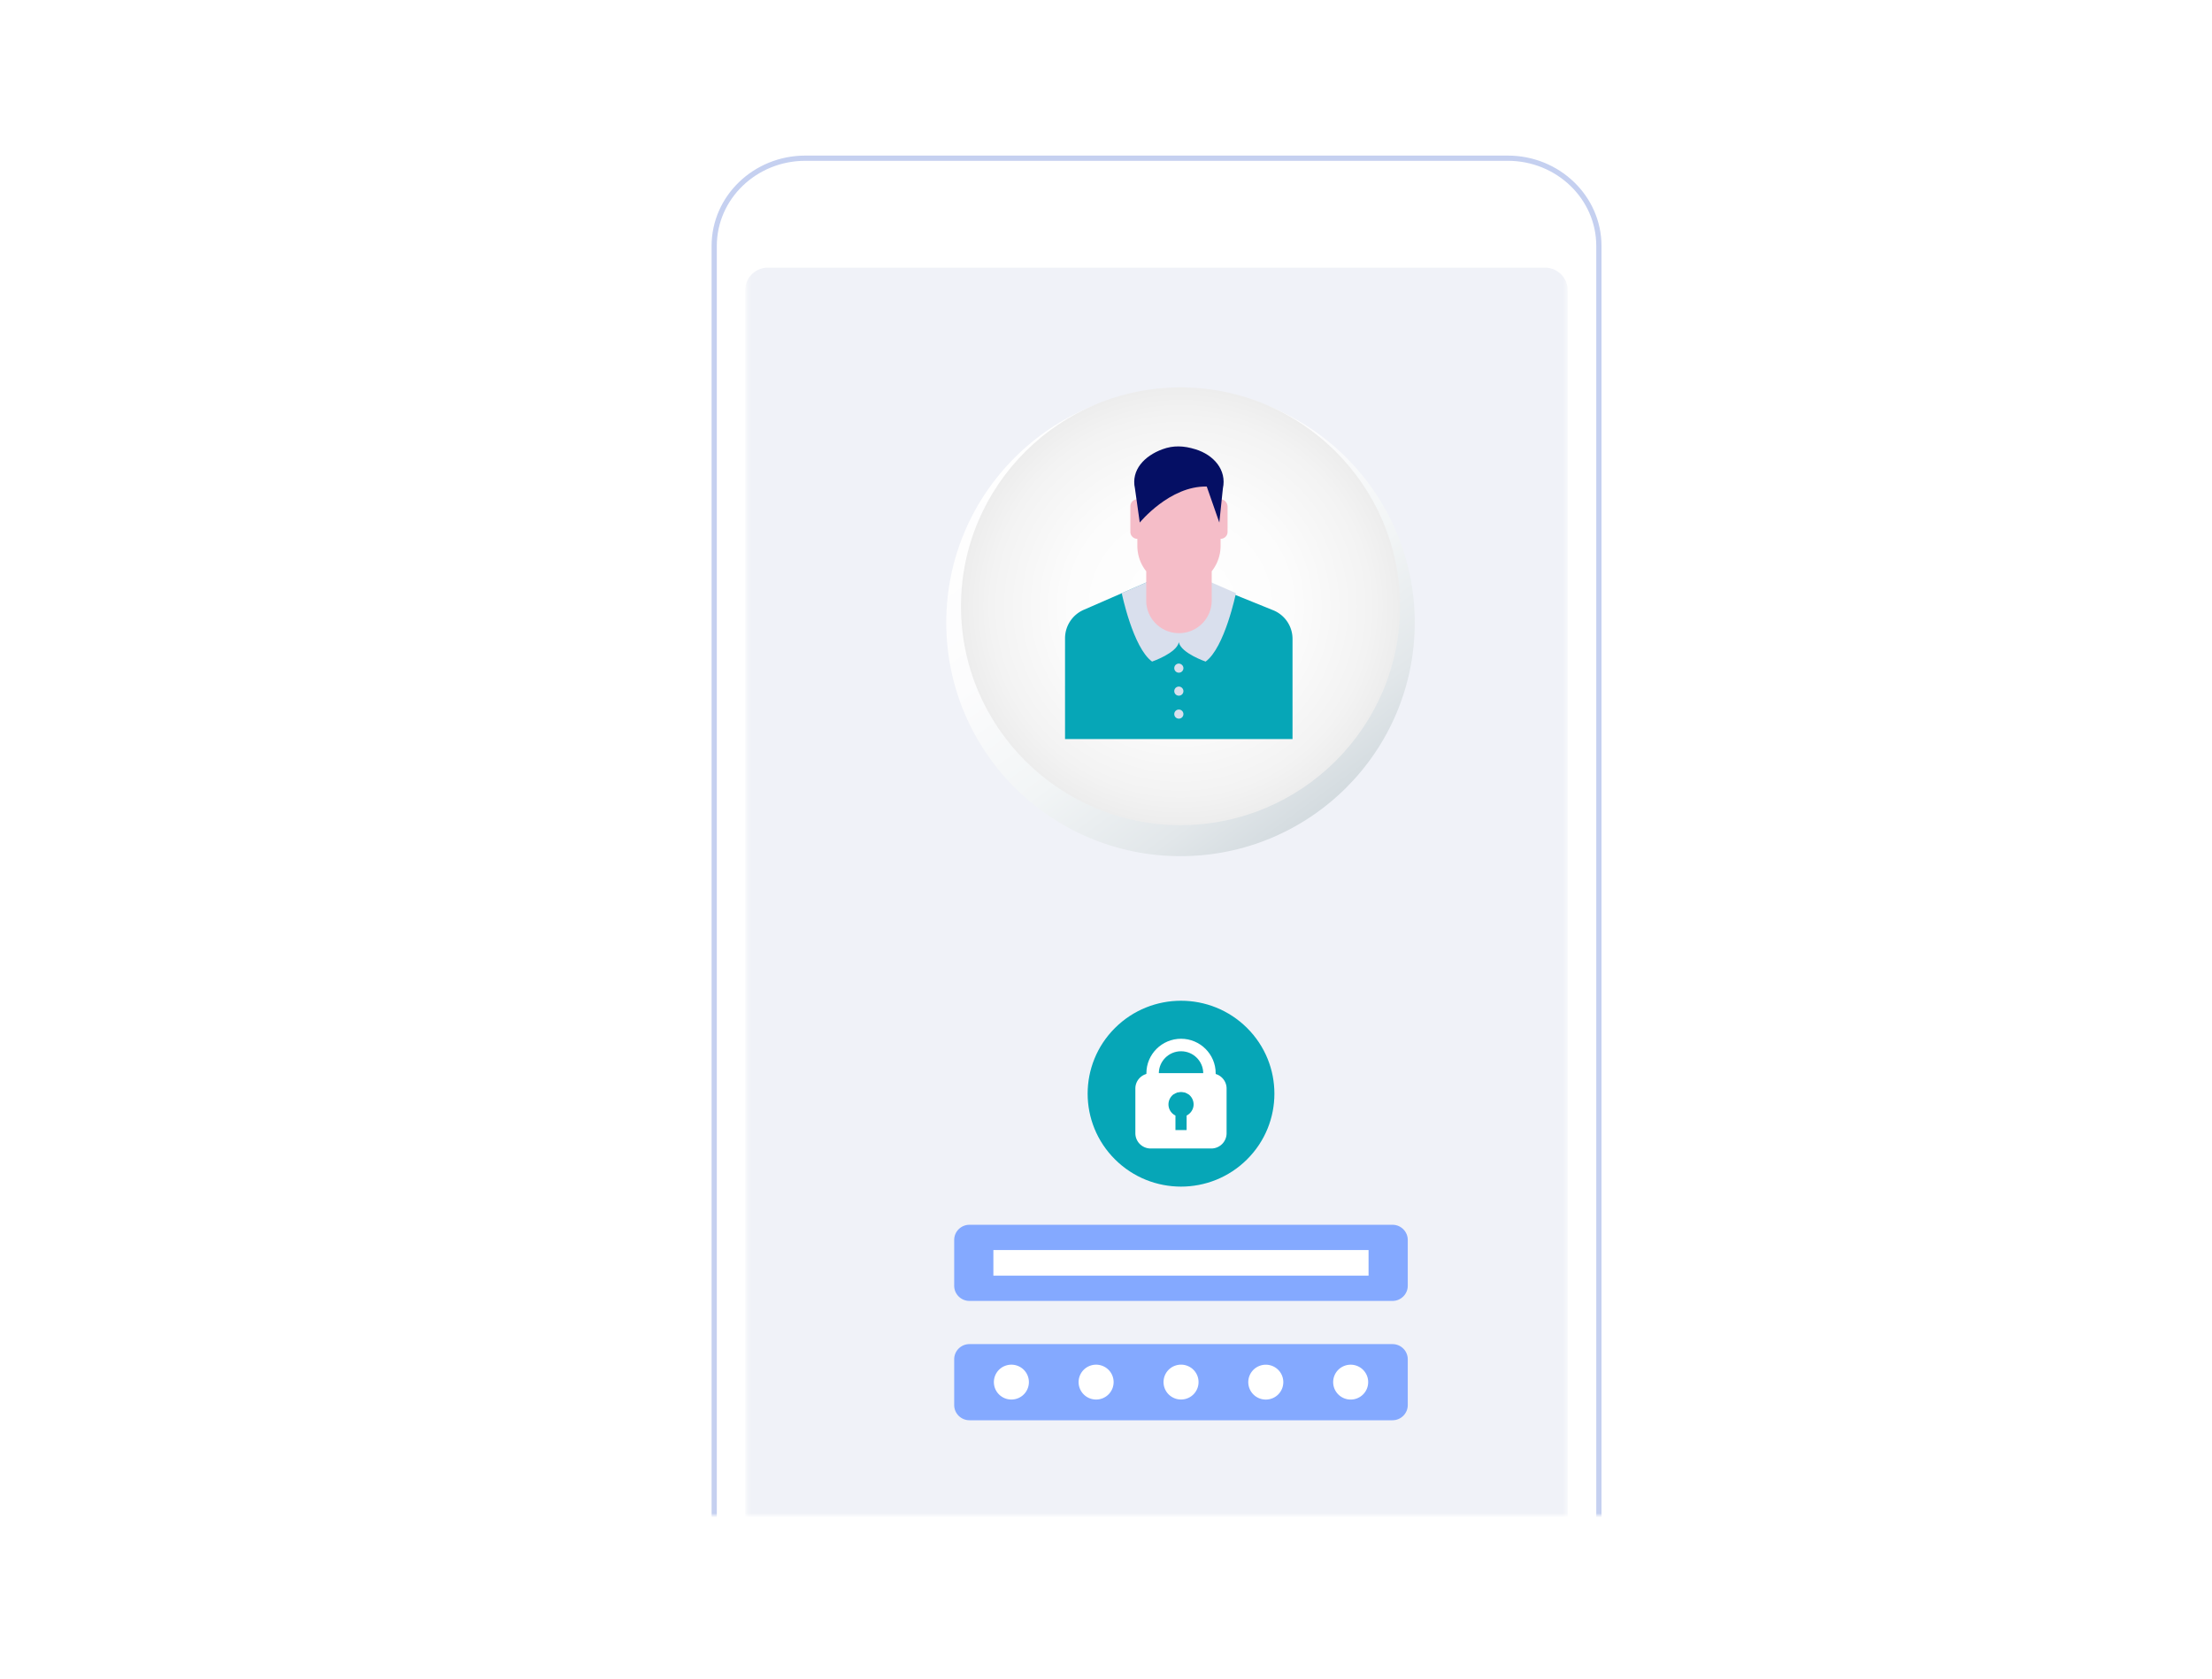
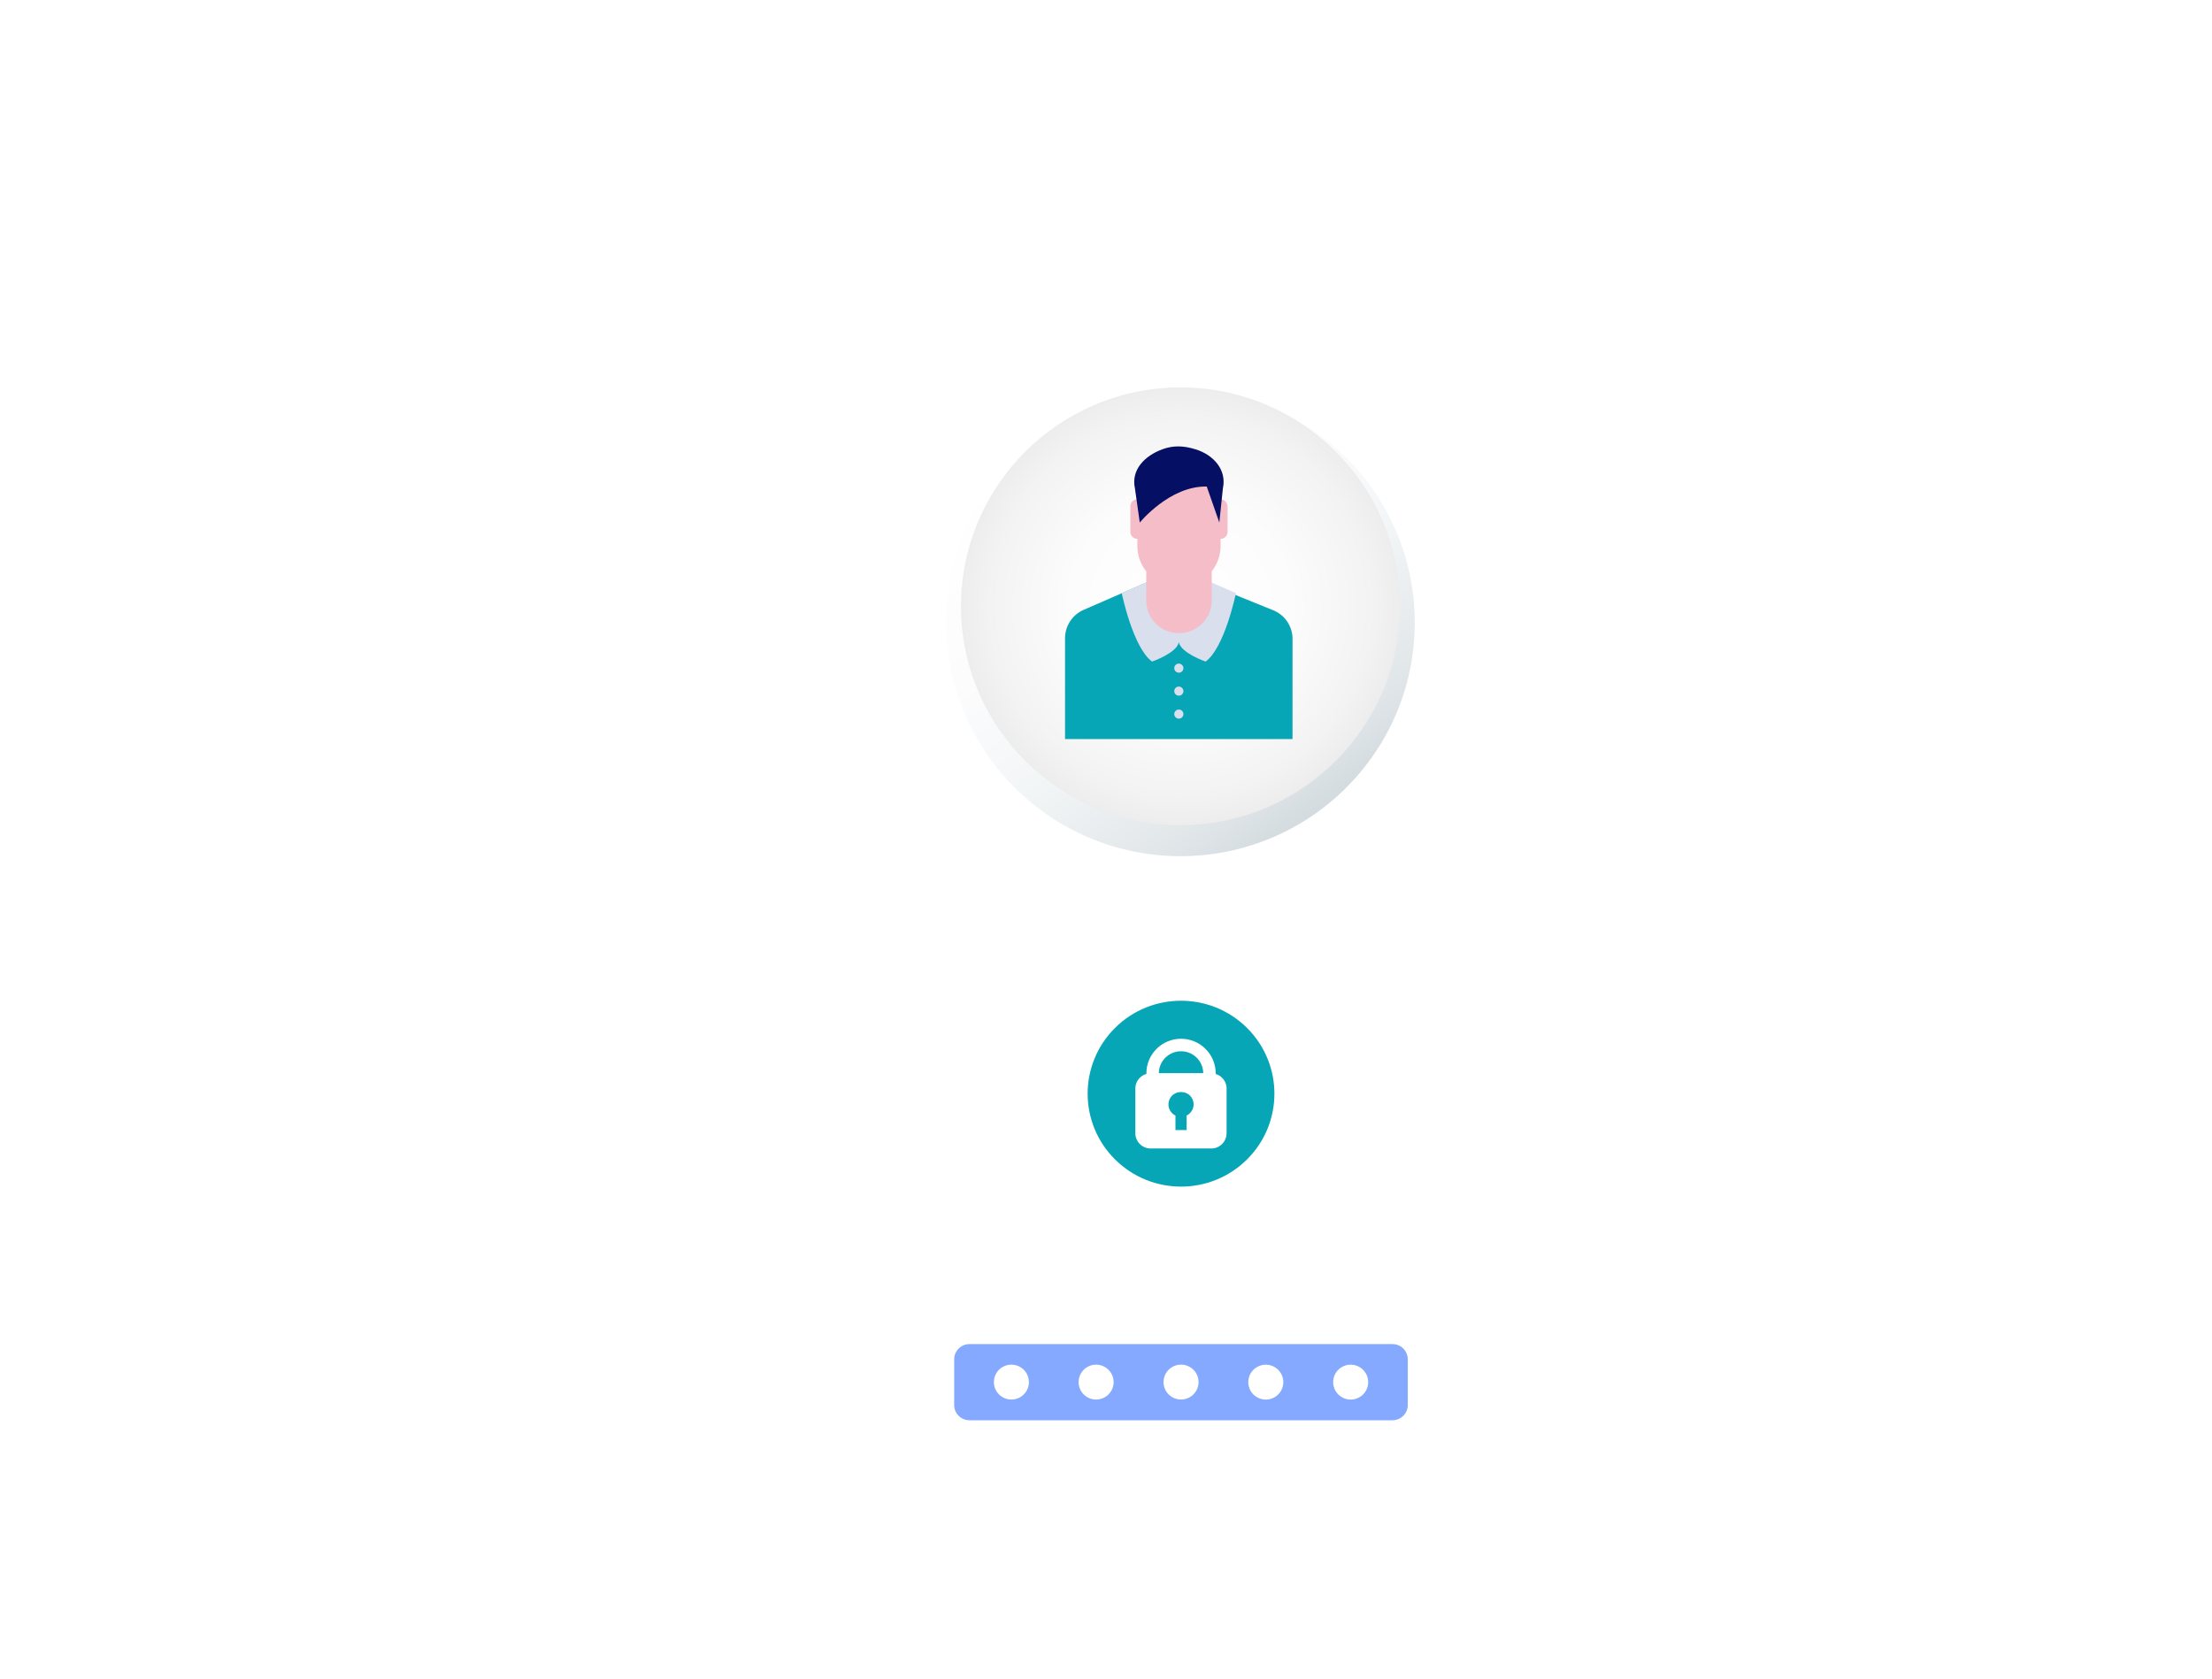
<svg xmlns="http://www.w3.org/2000/svg" fill="none" viewBox="0 0 540 410">
  <mask id="a" width="431" height="370" x="55" y="0" maskUnits="userSpaceOnUse">
-     <rect width="431" height="370" x="55" fill="#fff" rx="6" />
-   </mask>
+     </mask>
  <g mask="url(#a)">
    <path fill="#fff" fill-rule="evenodd" d="M174.353 448.077V60.062c0-11.839 9.969-21.437 22.265-21.437H368.06c12.297 0 22.265 9.598 22.265 21.437v388.015c0 11.84-9.968 21.438-22.265 21.438H196.618c-12.296 0-22.265-9.598-22.265-21.438z" clip-rule="evenodd" />
    <path stroke="#C5D0F0" stroke-width="1.276" d="M174.353 448.077V60.062c0-11.839 9.969-21.437 22.265-21.437H368.06c12.297 0 22.265 9.598 22.265 21.437v388.015c0 11.84-9.968 21.438-22.265 21.438H196.618c-12.296 0-22.265-9.598-22.265-21.438" />
    <mask id="b" width="201" height="397" x="182" y="46" maskUnits="userSpaceOnUse">
      <path fill="#fff" fill-rule="evenodd" d="M374.265 442.719H190.578c-4.611 0-8.35-3.599-8.35-8.039V61.135c0-8.288 6.978-15.006 15.586-15.006h169.215c8.608 0 15.586 6.718 15.586 15.006V434.68c0 4.44-3.739 8.039-8.35 8.039z" clip-rule="evenodd" />
    </mask>
    <g fill-rule="evenodd" clip-rule="evenodd" mask="url(#b)">
      <path fill="#F0F2F8" d="M181.912 442.777h200.8V70.889a5.526 5.526 0 0 0-5.526-5.526H187.438a5.526 5.526 0 0 0-5.526 5.526v371.888z" />
      <path fill="#fff" d="M382.612 61.135c0-8.288-6.977-15.006-15.585-15.006h15.585v15.006zM197.815 46.129c-8.608 0-15.586 6.718-15.586 15.006V46.13h15.586zm-15.587 388.552v8.039h8.35c-4.611 0-8.35-3.599-8.35-8.039zm200.387 8.039h-8.349c4.611 0 8.349-3.599 8.349-8.039v8.039z" />
    </g>
  </g>
-   <path fill="#84A9FF" d="M339.951 317.651H236.654c-2.044 0-3.716-1.665-3.716-3.7v-11.192c0-2.035 1.672-3.7 3.716-3.7h103.297c2.044 0 3.717 1.665 3.717 3.7v11.192c0 2.035-1.673 3.7-3.717 3.7z" />
-   <path fill="#fff" d="M334.097 305.227h-91.589v6.259h91.589v-6.259z" />
  <path fill="#84A9FF" d="M339.951 346.788H236.654c-2.044 0-3.716-1.665-3.716-3.7v-11.193c0-2.035 1.672-3.7 3.716-3.7h103.297c2.044 0 3.717 1.665 3.717 3.7v11.193c0 2.035-1.673 3.7-3.717 3.7z" />
  <path fill="#fff" d="M248.191 341.531a4.25 4.25 0 0 0 2.787-5.34c-.711-2.24-3.113-3.483-5.363-2.774a4.252 4.252 0 0 0-2.788 5.339c.712 2.241 3.113 3.483 5.364 2.775zm21.043-.131c2.178-.907 3.205-3.399 2.294-5.567s-3.415-3.19-5.593-2.284a4.25 4.25 0 0 0-2.293 5.568 4.28 4.28 0 0 0 5.592 2.283zm20.184.18a4.254 4.254 0 0 0 3.032-5.206c-.607-2.271-2.948-3.622-5.229-3.018a4.253 4.253 0 0 0-3.033 5.205c.607 2.271 2.948 3.623 5.23 3.019zm21.228-.166a4.248 4.248 0 0 0 2.313-5.56c-.903-2.171-3.404-3.202-5.585-2.303-2.181.9-3.216 3.389-2.313 5.56s3.404 3.202 5.585 2.303zm20.72-.004a4.25 4.25 0 0 0 2.314-5.56 4.282 4.282 0 0 0-5.585-2.303 4.248 4.248 0 0 0-2.313 5.56 4.28 4.28 0 0 0 5.584 2.303z" />
  <path fill="#06A6B7" d="M304.434 283.093c8.903-8.862 8.903-23.23 0-32.093-8.902-8.862-23.336-8.862-32.238 0-8.903 8.863-8.903 23.231 0 32.093 8.902 8.863 23.336 8.863 32.238 0z" />
  <path fill="#fff" d="M282.898 262.085v2.097h10.84v-2.097h-10.84zm5.42-8.448c-4.677 0-8.456 3.792-8.456 8.417v5.119h6.66c.495-.37 1.146-.586 1.827-.586s1.301.216 1.827.586h6.598v-5.119c0-4.625-3.779-8.417-8.456-8.417zm-5.42 8.448c0-2.991 2.447-5.396 5.42-5.396 3.004 0 5.42 2.436 5.42 5.396h-10.84z" />
  <path fill="#fff" d="M296.774 262.24a4.204 4.204 0 0 0-1.084-.154h-14.774c-.372 0-.744.062-1.085.154-1.548.463-2.663 1.881-2.663 3.546v10.915a3.732 3.732 0 0 0 3.748 3.731h14.774a3.733 3.733 0 0 0 3.748-3.731v-10.915c0-1.665-1.115-3.083-2.664-3.546zm-7.093 10.144v3.546h-2.726v-3.546a3.018 3.018 0 0 1-1.703-2.713c0-1.017.495-1.912 1.239-2.467a3.074 3.074 0 0 1 1.827-.586c.682 0 1.301.216 1.828.586a3.078 3.078 0 0 1 1.239 2.467c0 1.172-.713 2.22-1.704 2.713z" />
  <g filter="url(#c)">
    <path fill="url(#d)" d="M288.186 91c-31.581 0-57.181 25.531-57.181 57.024 0 31.497 25.6 57.028 57.185 57.028 31.584 0 57.18-25.531 57.18-57.028 0-31.493-25.599-57.024-57.184-57.024z" />
  </g>
  <path fill="url(#e)" d="M288.194 94.59c-29.551 0-53.595 23.971-53.595 53.439 0 29.474 24.044 53.442 53.595 53.442 29.55 0 53.588-23.968 53.588-53.442 0-29.468-24.042-53.44-53.588-53.44z" />
  <path fill="#06A6B7" d="M315.535 156.016v24.451H260v-24.605a7.591 7.591 0 0 1 4.584-6.969l9.261-4.039 12.854-5.612 1.084.432 22.982 9.312a7.543 7.543 0 0 1 4.77 7.03z" />
  <path fill="#D9DFED" d="m288.836 139.215-1.084.432-1.084-.432-12.823 5.612s2.726 13.32 7.403 16.711c0 0 6.008-2.065 6.535-4.717.527 2.652 6.535 4.717 6.535 4.717 4.677-3.391 7.403-16.711 7.403-16.711l-12.885-5.612z" />
  <path fill="#F5BDC8" d="M297.942 121.916v-5.18l-20.287-.185v5.365c-.929 0-1.704.74-1.704 1.696v6.259c0 .925.744 1.696 1.704 1.696v1.696c0 2.343.805 4.532 2.168 6.228v7.153c0 4.379 3.562 7.955 7.991 7.955 4.398 0 7.991-3.545 7.991-7.955v-7.153a10.008 10.008 0 0 0 2.168-6.228v-1.696c.93 0 1.704-.74 1.704-1.696v-6.259c-.062-.925-.805-1.696-1.735-1.696z" />
  <path fill="#050F64" d="M291.841 109.706c-2.881-.894-5.421-.987-8.084 0-4.368 1.603-7.682 5.056-6.691 9.558l1.177 8.325s7.341-9.003 16.354-8.787l3.067 8.787.867-8.325c.991-4.532-2.261-8.202-6.69-9.558z" />
  <path fill="#D9DFED" d="M288.898 163.141c0 .617-.495 1.11-1.115 1.11a1.108 1.108 0 0 1-1.115-1.11c0-.616.496-1.11 1.115-1.11.62.031 1.115.524 1.115 1.11zm0 5.614c0 .616-.495 1.11-1.115 1.11a1.109 1.109 0 0 1-1.115-1.11c0-.617.496-1.11 1.115-1.11.62 0 1.115.524 1.115 1.11zm0 5.609c0 .617-.495 1.11-1.115 1.11a1.108 1.108 0 0 1-1.115-1.11c0-.617.496-1.11 1.115-1.11.62 0 1.115.493 1.115 1.11z" />
  <defs>
    <radialGradient id="e" cx="0" cy="0" r="1" gradientTransform="matrix(53.591 0 0 53.441 288.189 148.028)" gradientUnits="userSpaceOnUse">
      <stop stop-color="#fff" />
      <stop offset=".502" stop-color="#FCFCFC" />
      <stop offset=".863" stop-color="#F3F3F3" />
      <stop offset="1" stop-color="#EDEDED" />
    </radialGradient>
    <linearGradient id="d" x1="234.218" x2="356.641" y1="74.818" y2="241.812" gradientUnits="userSpaceOnUse">
      <stop offset=".155" stop-color="#fff" />
      <stop offset=".351" stop-color="#FCFCFD" />
      <stop offset=".501" stop-color="#F2F5F6" />
      <stop offset=".637" stop-color="#E2E7EA" />
      <stop offset=".764" stop-color="#CBD4D9" />
      <stop offset=".883" stop-color="#ADBCC3" />
      <stop offset=".997" stop-color="#899FA9" />
      <stop offset="1" stop-color="#889EA8" />
    </linearGradient>
    <filter id="c" width="122.365" height="122.052" x="227.005" y="91" color-interpolation-filters="sRGB" filterUnits="userSpaceOnUse">
      <feFlood flood-opacity="0" result="BackgroundImageFix" />
      <feColorMatrix in="SourceAlpha" values="0 0 0 0 0 0 0 0 0 0 0 0 0 0 0 0 0 0 127 0" />
      <feOffset dy="4" />
      <feGaussianBlur stdDeviation="2" />
      <feColorMatrix values="0 0 0 0 0 0 0 0 0 0 0 0 0 0 0 0 0 0 0.25 0" />
      <feBlend in2="BackgroundImageFix" result="effect1_dropShadow" />
      <feBlend in="SourceGraphic" in2="effect1_dropShadow" result="shape" />
    </filter>
  </defs>
</svg>